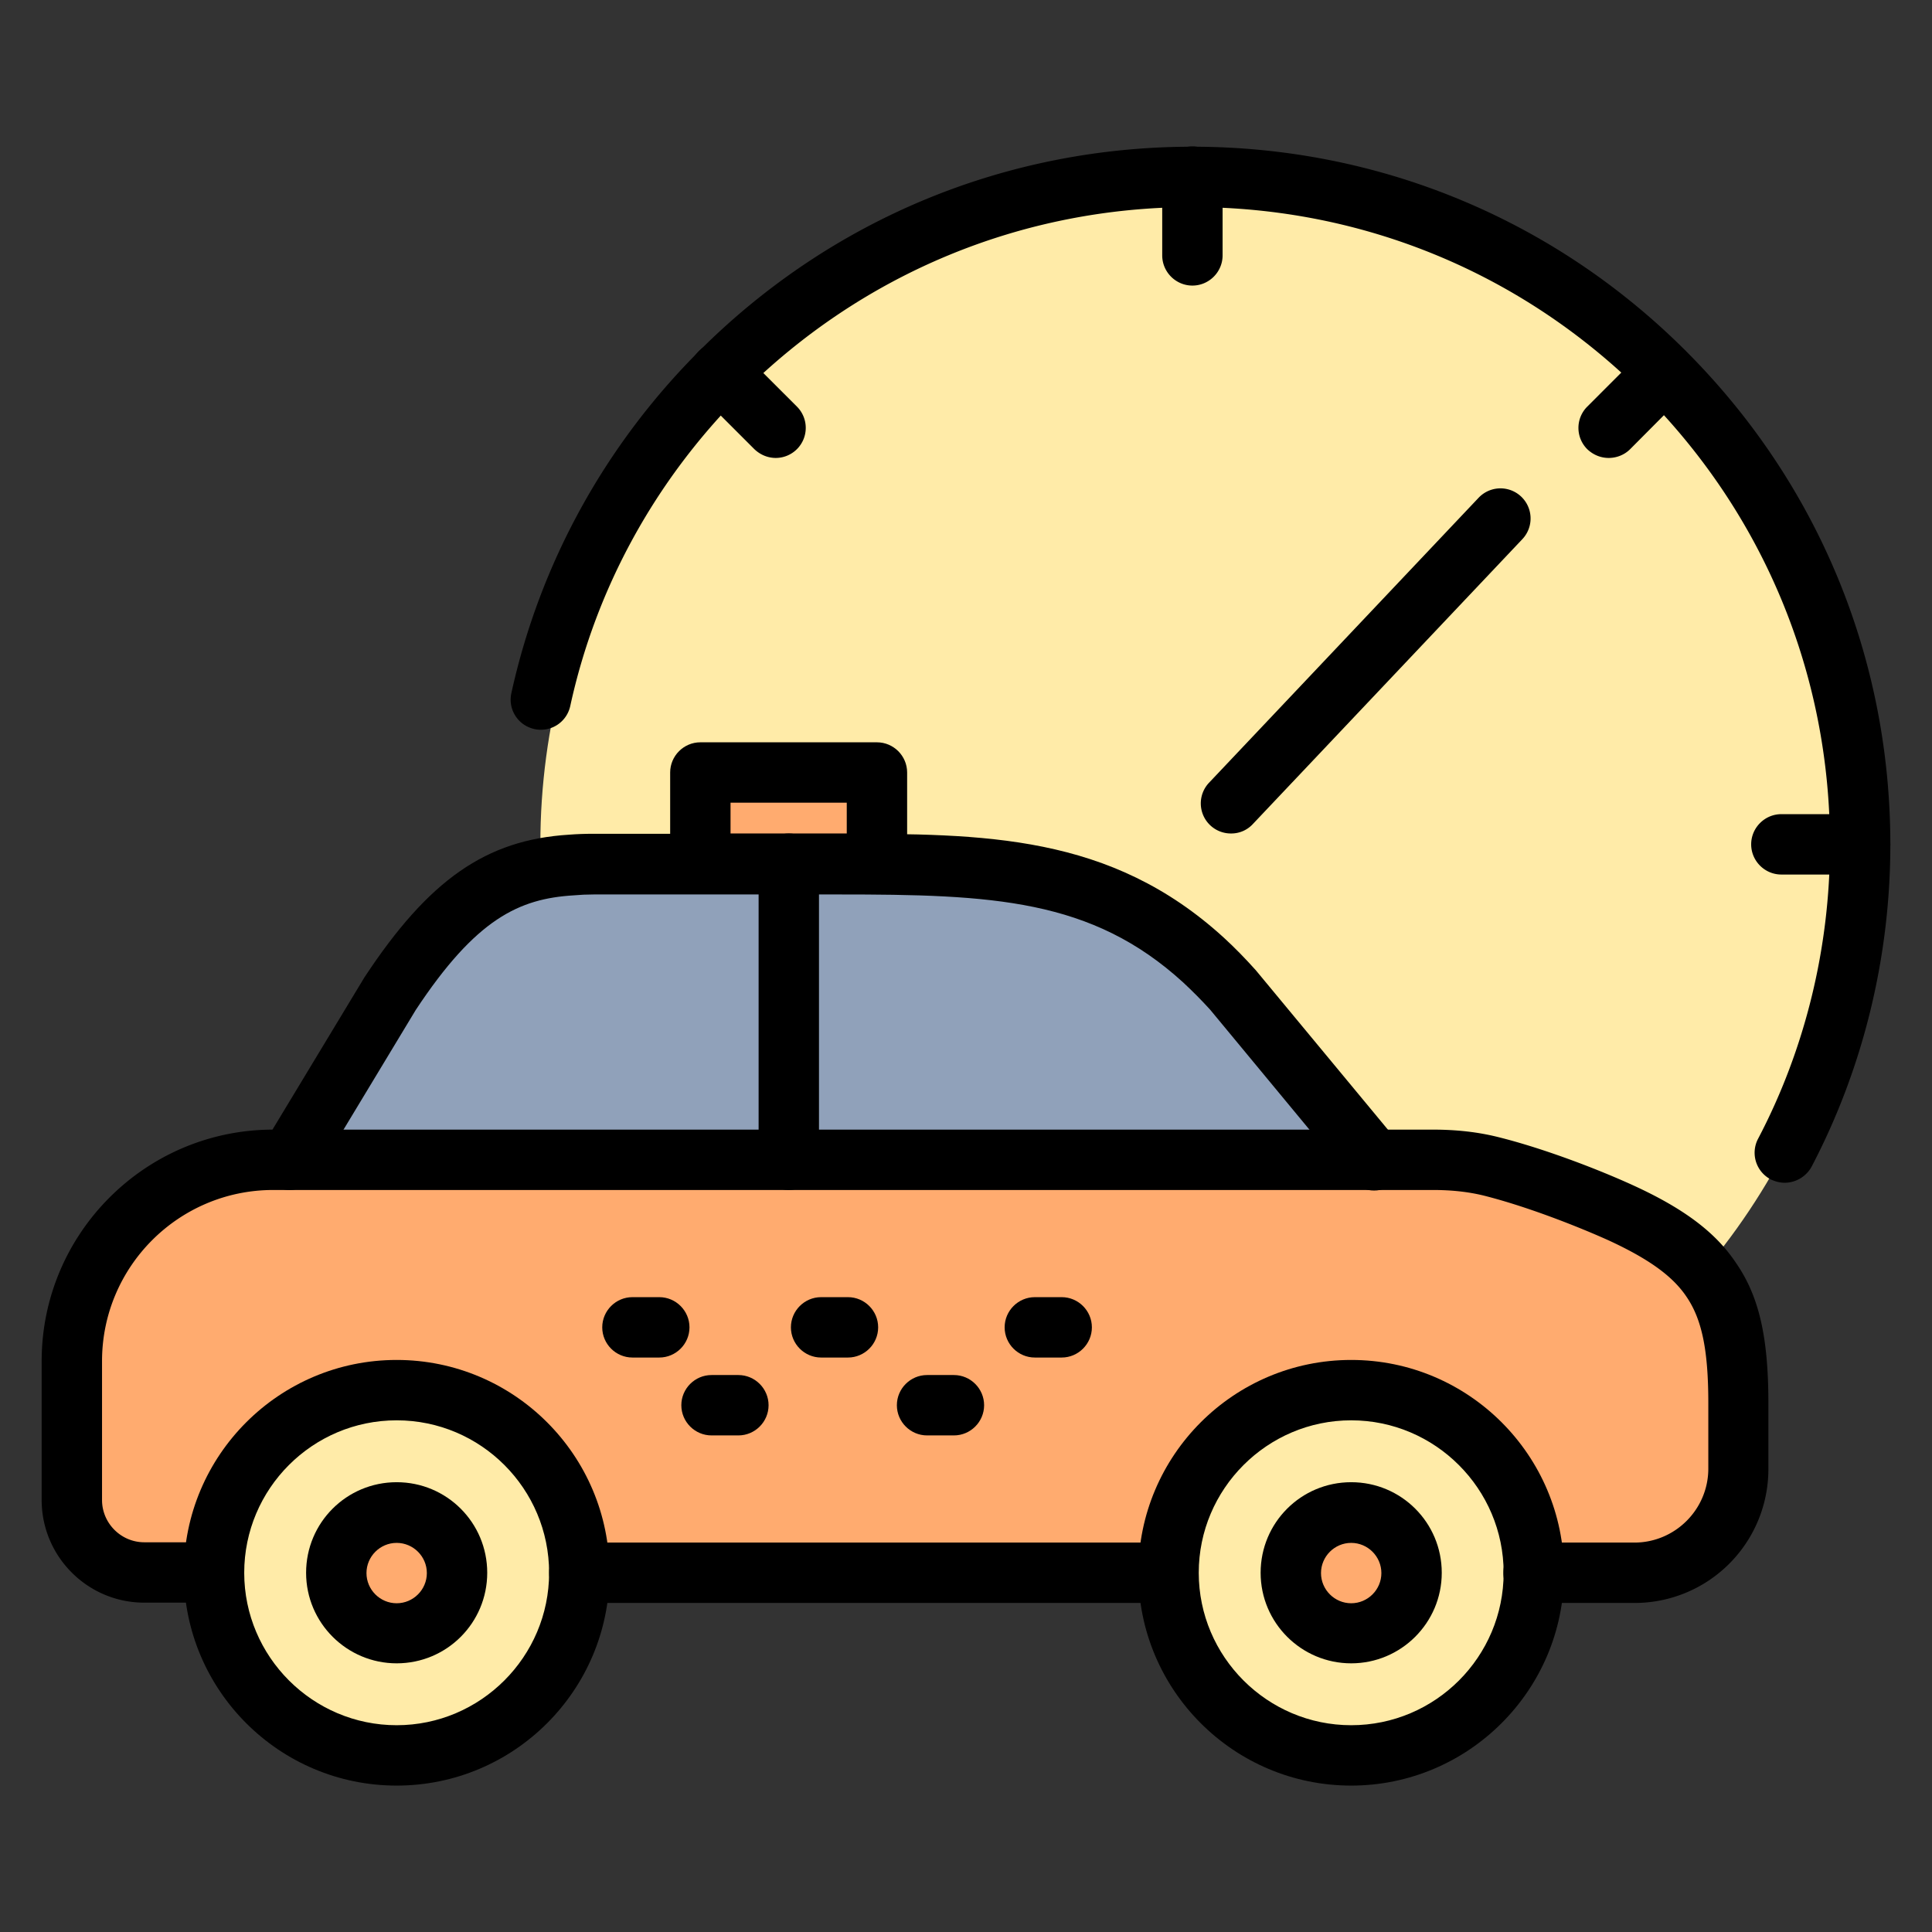
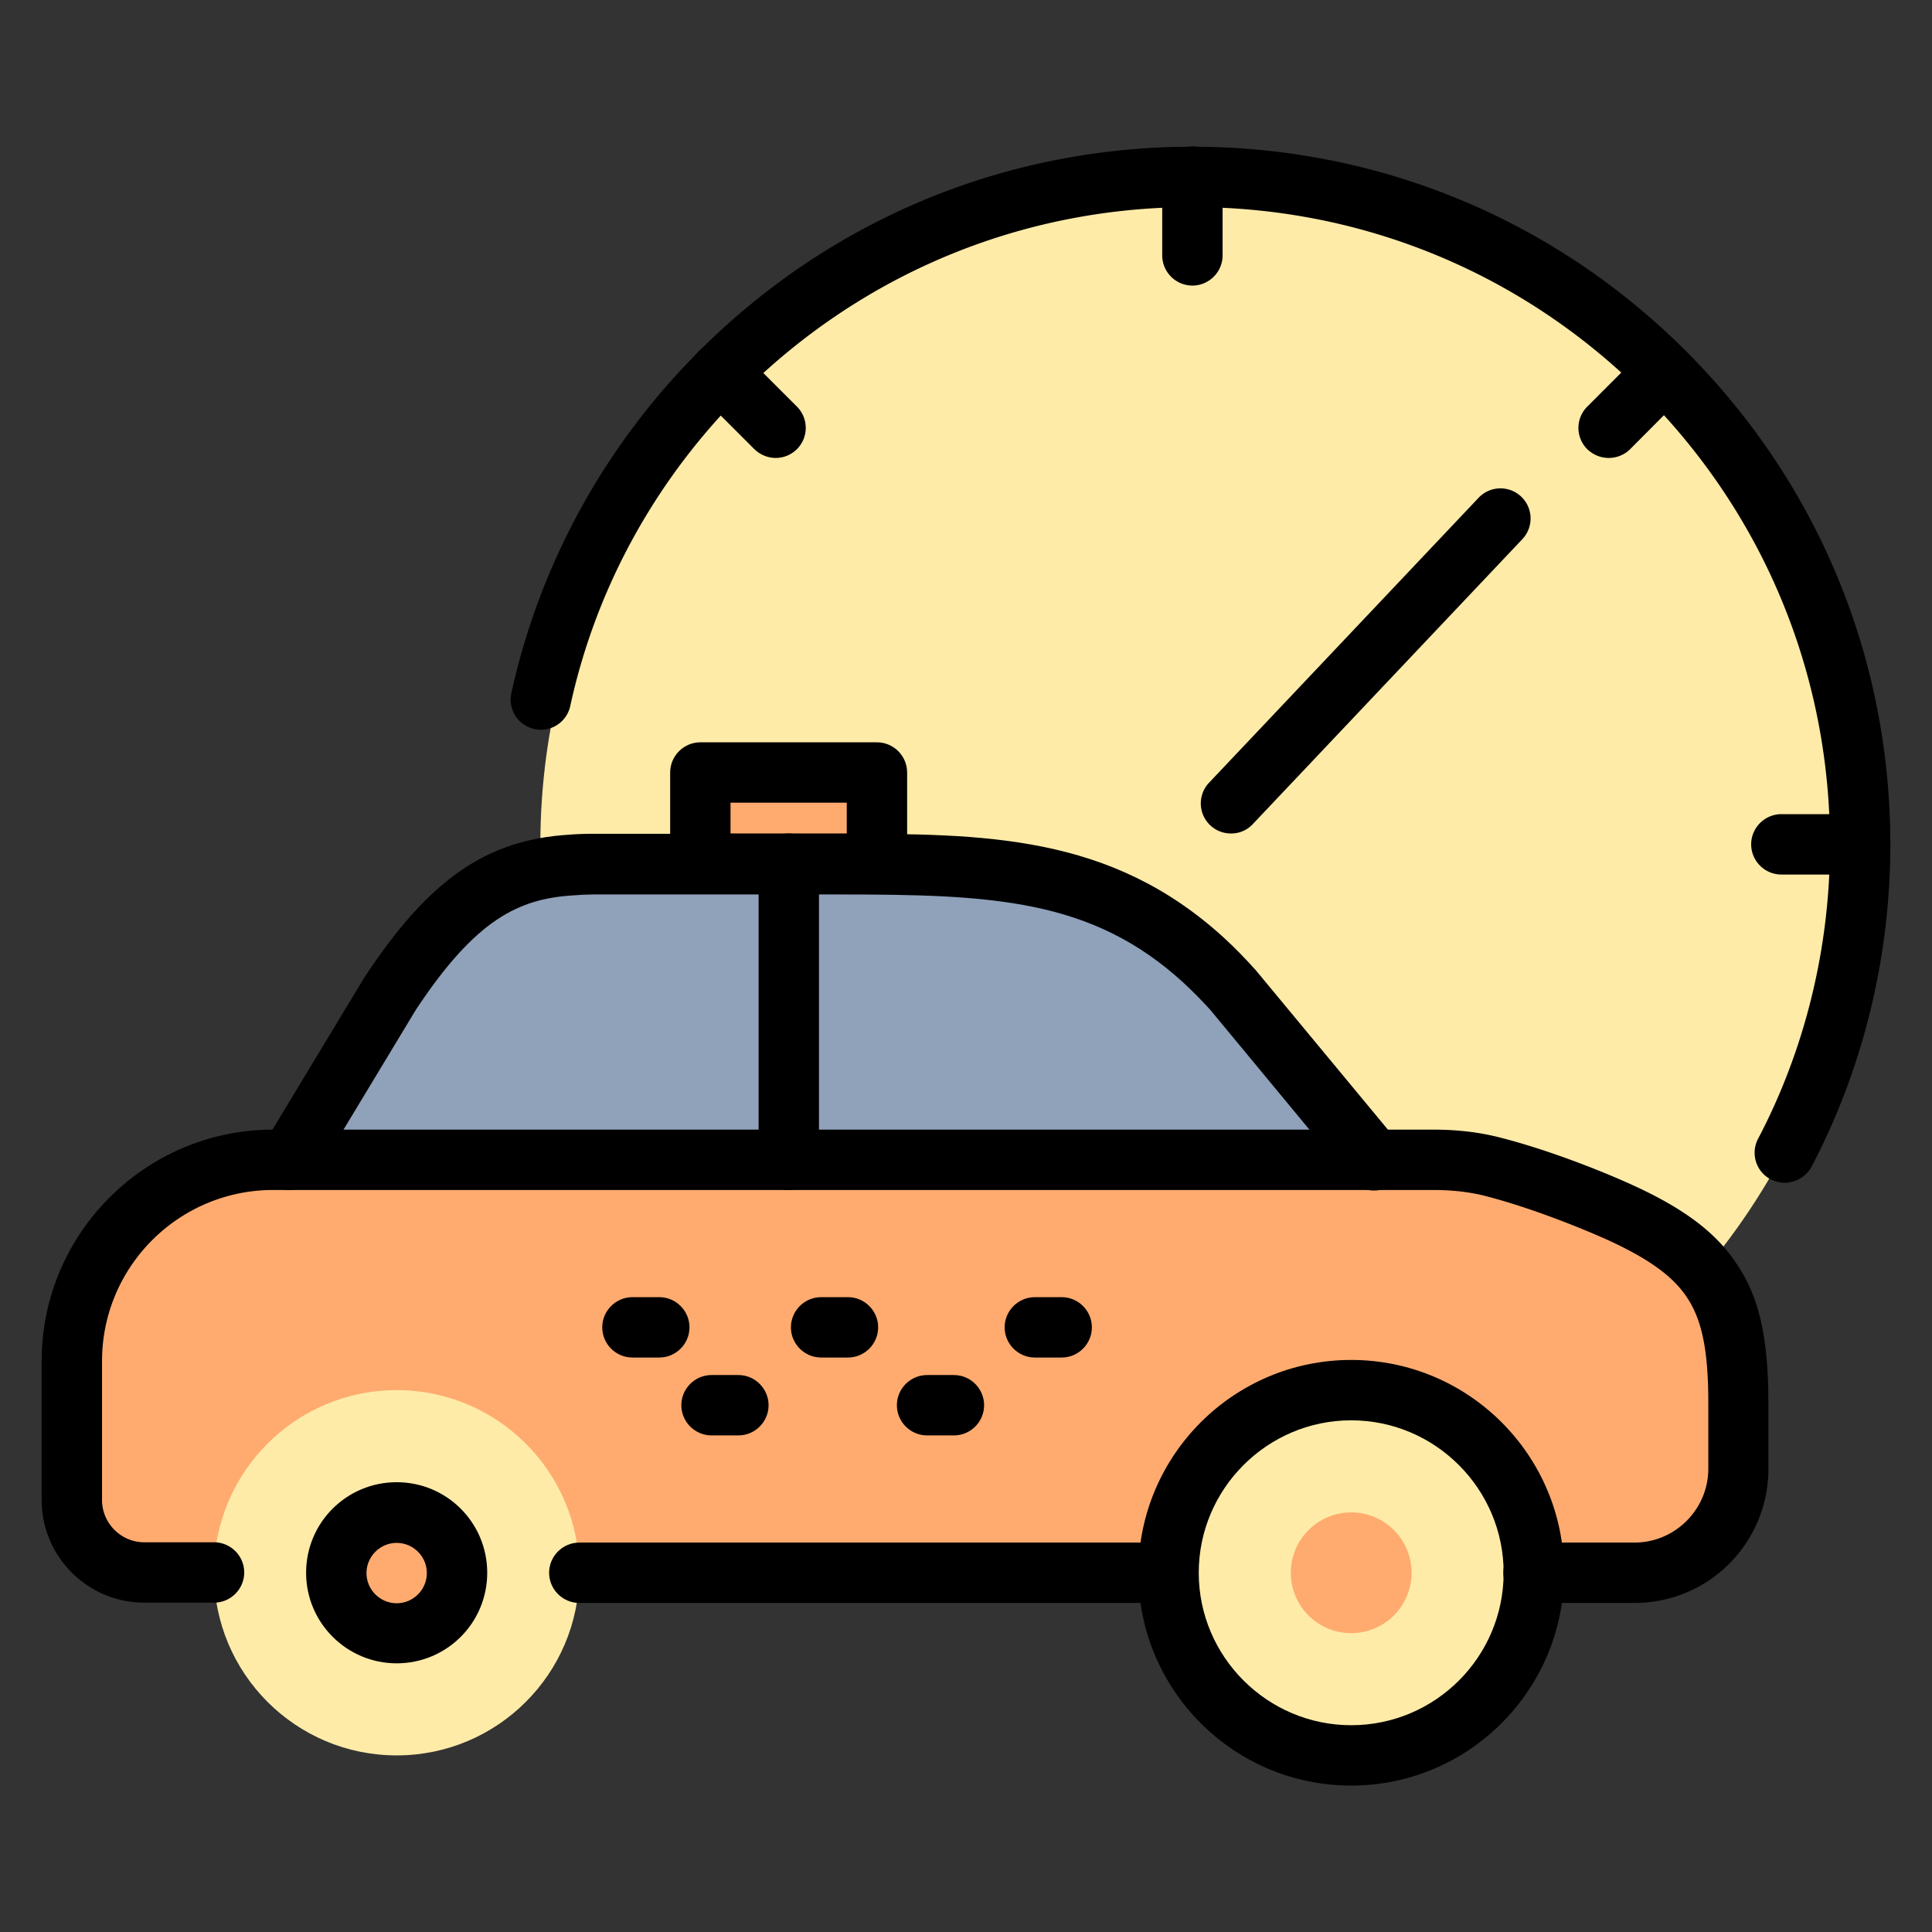
<svg xmlns="http://www.w3.org/2000/svg" version="1.1" width="512" height="512" x="0" y="0" viewBox="0 0 64 64" style="enable-background:new 0 0 512 512" xml:space="preserve">
  <rect x="0" y="0" width="64" height="64" fill="#333333" stroke="none" />
  <g>
    <circle cx="39.76" cy="27.97" r="21.86" fill="#ffeba8" opacity="1" data-original="#ffeba8" />
    <path fill="#ffab6f" d="M50.8 52.1h3.34c1.91 0 3.45-1.54 3.45-3.45v-2.17c0-1.82-.21-3.08-.9-4.09-.58-.87-1.52-1.54-2.99-2.21-1.07-.49-2.83-1.18-4.34-1.55-.62-.15-1.26-.21-1.91-.21H9.05c-3.69 0-6.67 2.99-6.67 6.67v4.6c0 1.33 1.07 2.4 2.4 2.4H50.8z" opacity="1" data-original="#ffab6f" />
    <path fill="#90a1ba" d="m45.52 38.42-4.66-5.63c-.33-.36-.65-.69-.98-1-3.35-3.06-6.97-3.19-12.13-3.19h-8.09c-.26 0-.51.01-.75.03-2.18.13-3.85 1.01-5.98 4.25l-3.34 5.53h35.93z" opacity="1" data-original="#90a1ba" />
    <circle cx="44.76" cy="52.1" r="6.05" fill="#ffeba8" opacity="1" data-original="#ffeba8" />
    <circle cx="44.76" cy="52.1" r="2" fill="#ffab6f" opacity="1" data-original="#ffab6f" />
    <circle cx="13.14" cy="52.1" r="6.05" fill="#ffeba8" opacity="1" data-original="#ffeba8" />
    <circle cx="13.14" cy="52.1" r="2" fill="#ffab6f" opacity="1" data-original="#ffab6f" />
    <path fill="#ffab6f" d="M23.2 25.58h5.85v3.03H23.2z" opacity="1" data-original="#ffab6f" />
    <path d="M38.71 53.1H19.19c-.55 0-1-.45-1-1s.45-1 1-1H38.7c.55 0 1 .45 1 1s-.44 1-.99 1z" fill="#000000" opacity="1" data-original="#000000" />
    <path d="M54.14 53.1H50.8c-.55 0-1-.45-1-1s.45-1 1-1h3.34c1.35 0 2.45-1.1 2.45-2.45v-2.17c0-1.75-.21-2.77-.72-3.52-.46-.69-1.26-1.26-2.58-1.87-1.02-.46-2.72-1.13-4.16-1.49-.5-.12-1.04-.18-1.66-.18H9.05c-3.13 0-5.67 2.54-5.67 5.67v4.6c0 .77.63 1.4 1.4 1.4h2.31c.55 0 1 .45 1 1s-.45 1-1 1H4.78c-1.88 0-3.4-1.53-3.4-3.4v-4.6c0-4.23 3.44-7.67 7.67-7.67h38.41c.79 0 1.49.08 2.14.24 1.58.39 3.42 1.11 4.51 1.61 1.68.77 2.73 1.56 3.4 2.57.76 1.1 1.07 2.45 1.07 4.64v2.17a4.432 4.432 0 0 1-4.44 4.45z" fill="#000000" opacity="1" data-original="#000000" />
    <path d="M9.59 39.42c-.18 0-.35-.05-.52-.14-.47-.29-.62-.9-.34-1.37l3.34-5.53c2.14-3.25 4.04-4.56 6.78-4.73.25-.02.52-.03.81-.03h8.09c4.85 0 9.03 0 12.8 3.45.36.33.7.68 1.05 1.07l4.69 5.66c.35.42.29 1.06-.13 1.41-.43.35-1.06.29-1.41-.13l-4.66-5.63c-.28-.31-.59-.62-.89-.9-3.04-2.78-6.33-2.92-11.44-2.92h-8.09c-.23 0-.45.01-.67.03-1.8.11-3.23.77-5.23 3.8l-3.32 5.5c-.19.29-.52.46-.86.46zM44.76 59.15c-3.89 0-7.05-3.16-7.05-7.05s3.16-7.05 7.05-7.05 7.05 3.16 7.05 7.05-3.17 7.05-7.05 7.05zm0-12.1c-2.78 0-5.05 2.27-5.05 5.05s2.27 5.05 5.05 5.05c2.79 0 5.05-2.27 5.05-5.05s-2.27-5.05-5.05-5.05z" fill="#000000" opacity="1" data-original="#000000" />
-     <path d="M44.76 55.1c-1.65 0-3-1.34-3-3s1.34-3 3-3 3 1.34 3 3-1.35 3-3 3zm0-3.99c-.55 0-1 .45-1 1s.45 1 1 1 1-.45 1-1-.45-1-1-1zM13.14 59.15c-3.89 0-7.05-3.16-7.05-7.05s3.16-7.05 7.05-7.05 7.05 3.16 7.05 7.05-3.16 7.05-7.05 7.05zm0-12.1c-2.79 0-5.05 2.27-5.05 5.05s2.27 5.05 5.05 5.05 5.05-2.27 5.05-5.05-2.26-5.05-5.05-5.05z" fill="#000000" opacity="1" data-original="#000000" />
    <path d="M13.14 55.1c-1.65 0-3-1.34-3-3s1.34-3 3-3 3 1.34 3 3-1.34 3-3 3zm0-3.99c-.55 0-1 .45-1 1s.45 1 1 1 1-.45 1-1-.45-1-1-1zM26.13 39.42c-.55 0-1-.45-1-1v-9.81c0-.55.45-1 1-1s1 .45 1 1v9.81c0 .55-.45 1-1 1z" fill="#000000" opacity="1" data-original="#000000" />
    <path d="M29.05 29.61H23.2c-.55 0-1-.45-1-1v-3.02c0-.55.45-1 1-1h5.85c.55 0 1 .45 1 1v3.02c0 .55-.45 1-1 1zm-4.85-2h3.85v-1.02H24.2zM21.84 44.97h-.89c-.55 0-1-.45-1-1s.45-1 1-1h.89c.55 0 1 .45 1 1s-.45 1-1 1zM28.09 44.97h-.89c-.55 0-1-.45-1-1s.45-1 1-1h.89c.55 0 1 .45 1 1s-.45 1-1 1zM35.17 44.97h-.89c-.55 0-1-.45-1-1s.45-1 1-1h.89c.55 0 1 .45 1 1s-.45 1-1 1zM24.46 47.55h-.89c-.55 0-1-.45-1-1s.45-1 1-1h.89c.55 0 1 .45 1 1s-.45 1-1 1zM31.6 47.55h-.89c-.55 0-1-.45-1-1s.45-1 1-1h.89c.55 0 1 .45 1 1s-.45 1-1 1z" fill="#000000" opacity="1" data-original="#000000" />
    <path d="M59.12 39.18c-.16 0-.31-.04-.46-.11a.996.996 0 0 1-.42-1.35c1.56-2.97 2.38-6.34 2.38-9.74 0-5.65-2.2-10.95-6.18-14.94-4-3.99-9.3-6.18-14.94-6.18s-10.94 2.2-14.93 6.18c-2.86 2.86-4.83 6.44-5.68 10.35-.12.54-.65.88-1.19.76s-.88-.65-.76-1.19c.94-4.28 3.09-8.2 6.22-11.33 4.37-4.37 10.17-6.77 16.34-6.77s11.98 2.4 16.35 6.77 6.77 10.17 6.77 16.35c0 3.72-.9 7.41-2.61 10.67-.18.33-.53.53-.89.53z" fill="#000000" opacity="1" data-original="#000000" />
    <path d="M39.5 9.46c-.55 0-1-.45-1-1V5.85c0-.55.45-1 1-1s1 .45 1 1v2.61c0 .55-.45 1-1 1zM61.62 28.97h-2.61c-.55 0-1-.45-1-1s.45-1 1-1h2.61c.55 0 1 .45 1 1s-.45 1-1 1zM25.7 15.17c-.26 0-.51-.1-.71-.29l-1.84-1.84a.996.996 0 1 1 1.41-1.41l1.84 1.84a.996.996 0 0 1-.7 1.7zM53.29 15.17c-.26 0-.51-.1-.71-.29a.996.996 0 0 1 0-1.41l1.84-1.84a.996.996 0 1 1 1.41 1.41L54 14.88c-.19.19-.45.29-.71.29zM40.78 27.61a.996.996 0 0 1-.73-1.68l8.93-9.44a.996.996 0 1 1 1.45 1.37L41.5 27.3a.97.97 0 0 1-.72.31z" fill="#000000" opacity="1" data-original="#000000" />
  </g>
</svg>